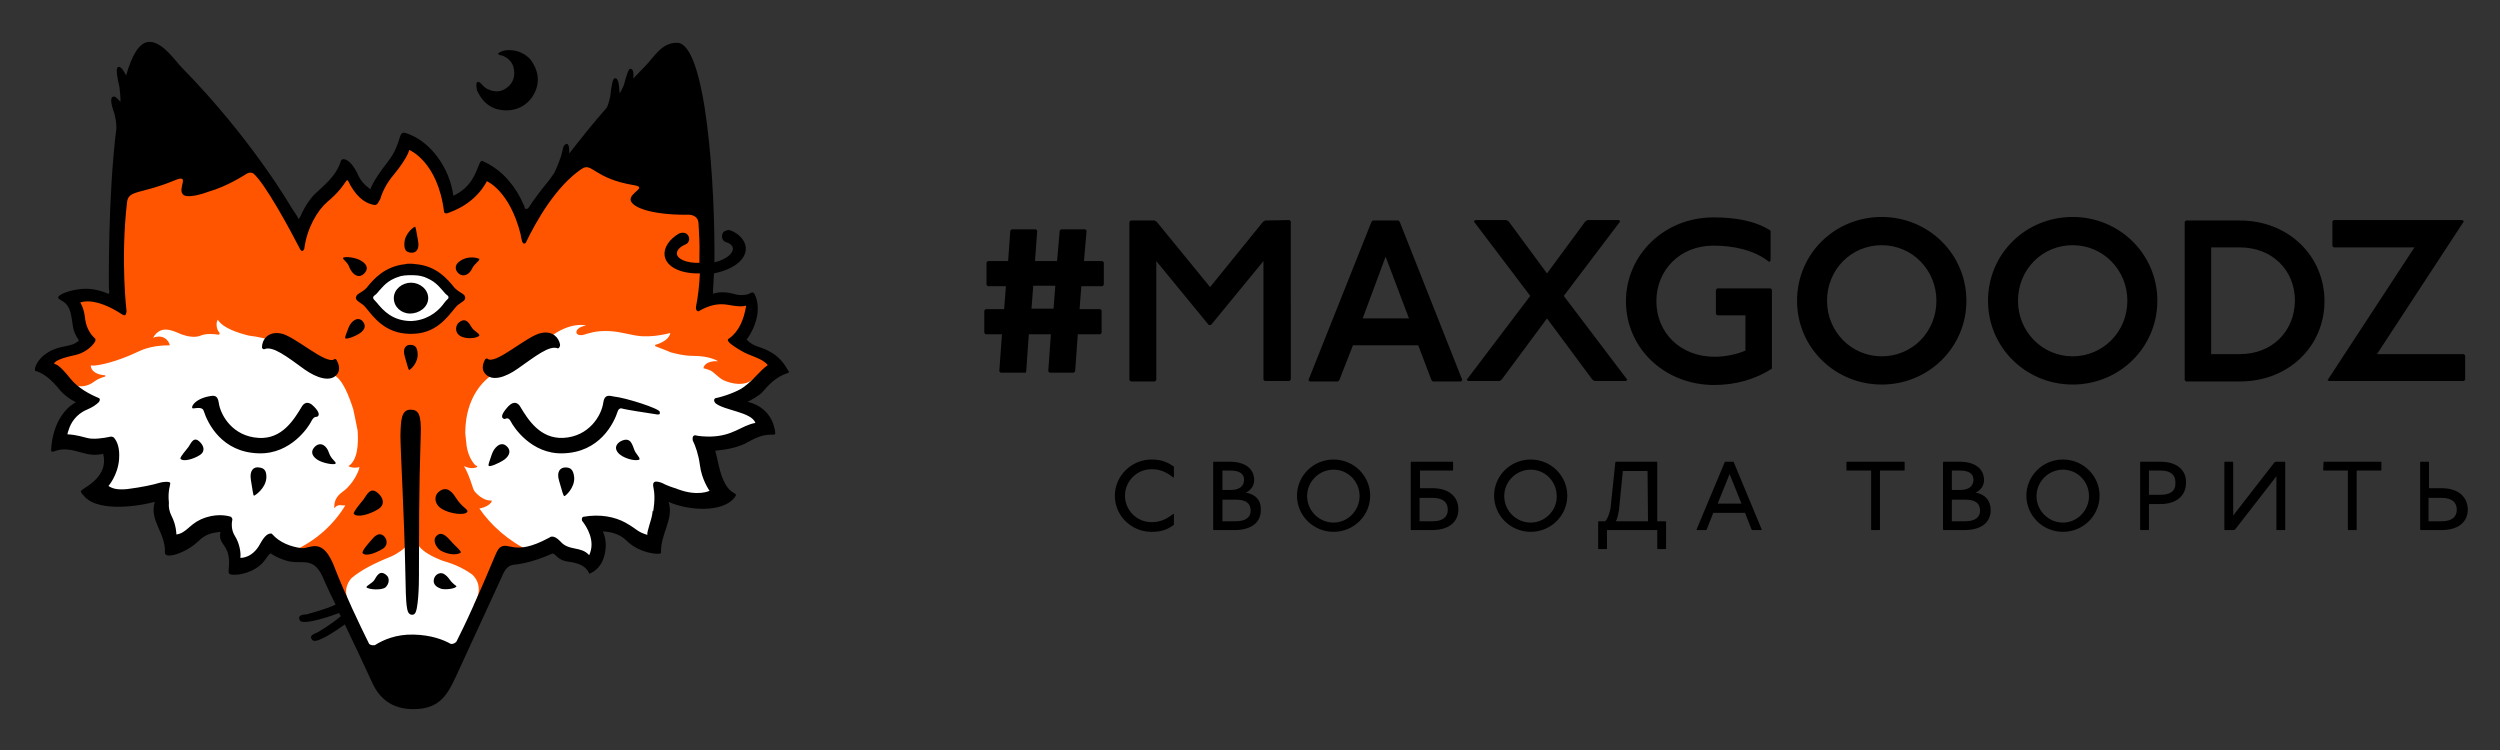
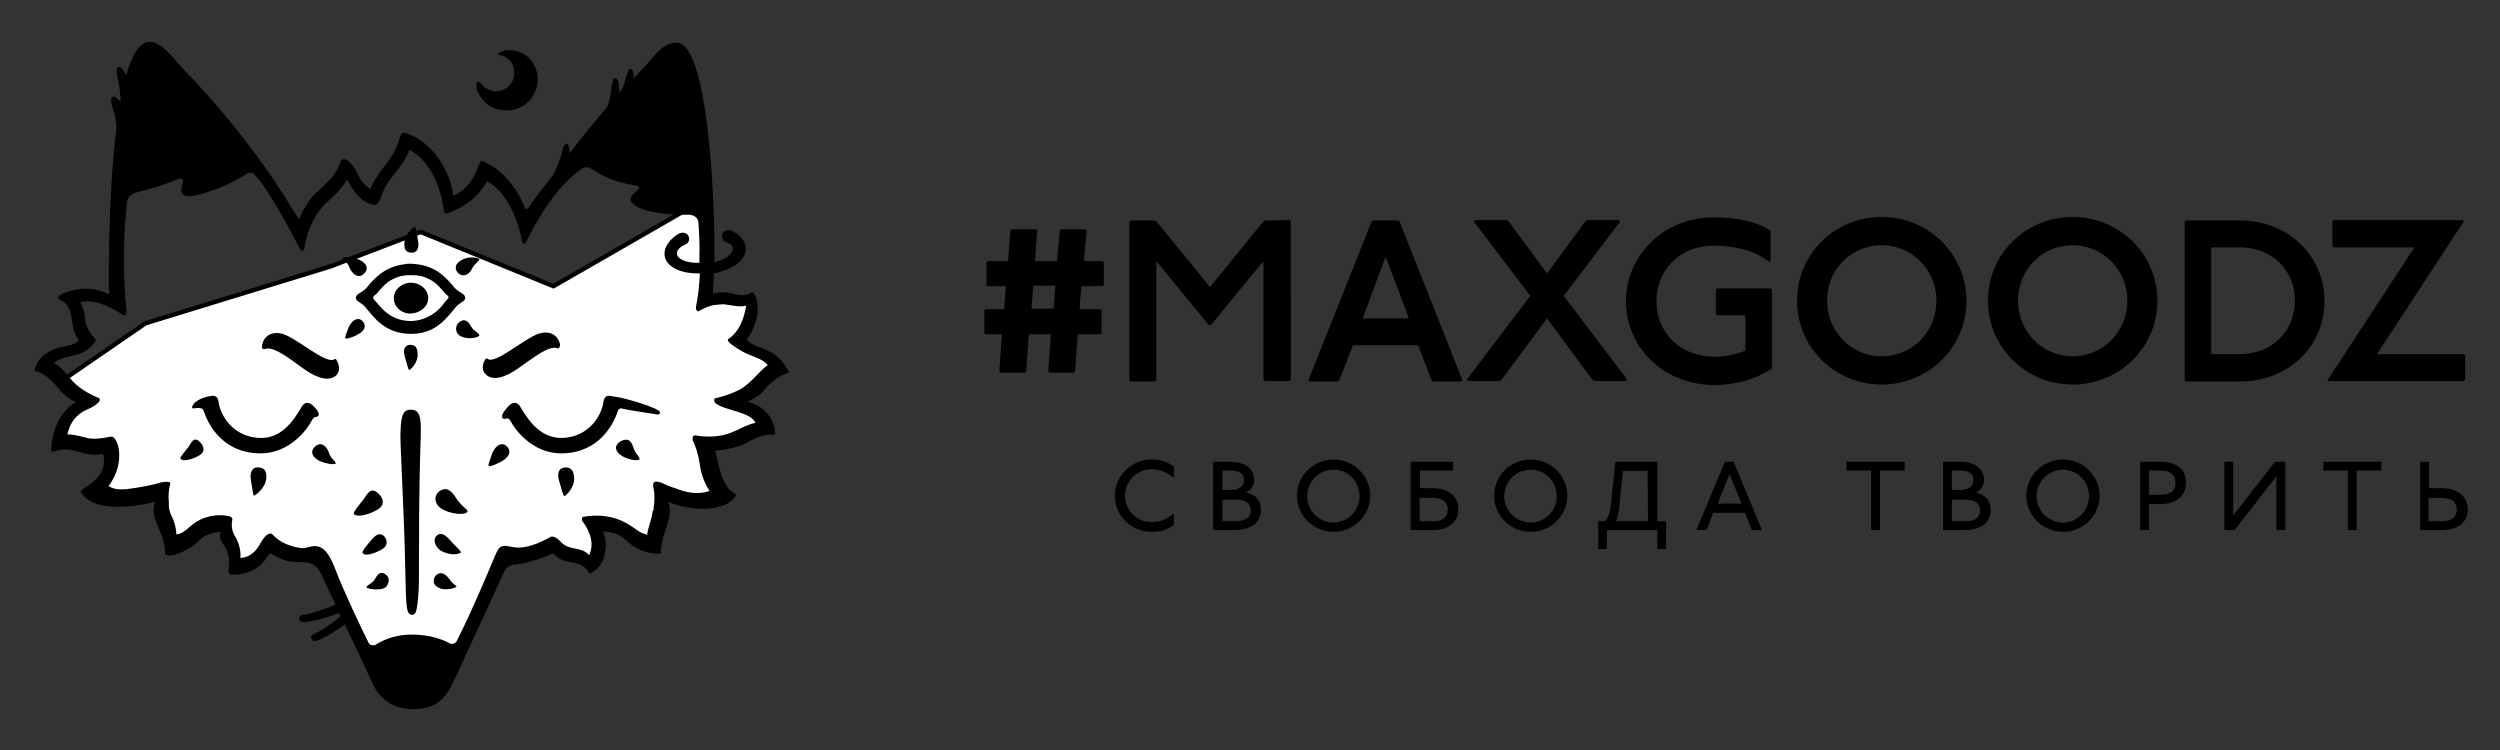
<svg xmlns="http://www.w3.org/2000/svg" id="Слой_1" x="0px" y="0px" viewBox="0 0 566.9 170.1" style="enable-background:new 0 0 566.9 170.1;" xml:space="preserve">
  <rect x="0" y="0" width="566.9" height="170.1" fill="#333333" stroke="none" />
  <style type="text/css"> .st0{fill:#FFFFFF;stroke:#000000;stroke-miterlimit:10;} .st1{fill-rule:evenodd;clip-rule:evenodd;fill:#FF5500;} .st2{fill-rule:evenodd;clip-rule:evenodd;} </style>
  <polygon class="st0" points="148,123.4 150.1,110.9 160.3,113.7 163.8,113.2 159.7,100.7 173.3,97 171.4,94 165.2,90.8 174.9,84.8 175.9,82.6 167.5,77.7 169.3,74.3 170.1,67.9 162,68.6 160.2,68.5 160.6,56.3 159.4,45.4 125.5,64.9 95.4,52.6 75,60.4 33,73.3 14.1,86.3 19.4,91.1 14.1,97 14.1,99.7 24.8,101.3 24.9,107.5 22.3,110.9 27.2,112.4 36.6,112.4 38.8,123.5 46.1,119.9 51.3,119.1 53.3,128.9 57.9,127.2 61.3,123.4 71.8,126.8 85.6,151.7 104.5,147.6 113.1,127.1 124.9,123.5 129.6,125.8 134,127.6 135.6,123.4 135.1,118.5 141.4,120.2 " />
-   <path class="st1" d="M175.9,82.6l-1,2.2l-4.8,2.9c0.5-0.6,0.9-1.3,0.9-1.9c-2.1,2-5.2,1.2-7,0.4c-0.7-0.4-1.4-1-2.3-1.8 c-0.6-0.5-1.4-0.7-2.2-0.9c0.1-0.5,0.6-1.7,3.3-1.6c0,0-1.7-1.2-5.6-1.2c-2.1,0-3.9-0.5-5.1-0.8c-1.1-0.5-2.3-0.9-3.5-1.4 c-0.1-0.1-0.1-0.2,0-0.3c1.7-0.5,3.2-1.4,3.4-2.7c0,0-4.1,1.2-7.7,0.6c-0.2,0-0.4-0.1-0.6-0.1c-2.7-0.5-4.3-1.1-7.6-0.9 c-2.4,0.2-3.6,0.9-4.3,0.9h-0.1c-0.6,0-0.9-0.2-1-0.6c0-0.5,0.3-1.2,2.2-1.6c-2.9-0.6-6.9,1.1-9.7,4c-1.8,0.7-3.6,1.5-5.4,2.6 c-1.5,0.9-2.9,1.9-4.1,3c-0.2,0.2-0.4,0.5-0.8,0.7c-0.4,0.3-0.7,0.7-1.1,1c0-0.1,0-0.1,0-0.2c-0.2,0.1-0.5,0.3-0.9,0.6 c-4.4,3.6-5.4,8.9-5.4,12.7c0.1,0.7,0.1,1.3,0.2,1.9c0.2,3.1,1.5,4.8,2.1,5.4c0.3,0.1,0.5,0.2,0.4,0.4c-0.8,0.4-1.9,0.3-3-0.2 c0.6,0.9,1.3,2.6,2,4.8c0.1,0.3,0.2,0.6,0.4,0.9c1,1.2,2.4,2.2,3.9,2.1c0.1,0.6-1.3,1.6-2.8,1.8c2.6,3.8,6.6,7.4,11.5,9.7 c-6,1.3-8.4,4.1-9.4,6.1l1.1,0.3c0,0-0.7,3.6-4.5,5.8c2.2-3.5,0.8-5.9-0.3-6.9c-1.5-1.1-3.7-2.3-6.6-3.1c-2.1-0.8-5.7-2.3-6.3-5 c0.4-0.5-1.6,1.1-1.6,1.1c-1,1.3-2.5,2.2-3.7,2.8c-4.2,1.7-7.1,3.2-9.2,5c-1,1.1-2.1,3.3-0.1,6.4c-3.8-2.2-4.5-5.8-4.5-5.8l0.8-0.2 c-1-2.2-3.5-5.2-9.5-6.5c5.3-2.4,9.3-6.1,11.9-10.4c-0.2,0-0.5,0-0.7,0c-1.3-0.3-1.8,0.7-1.8,0.7s0-0.1,0-0.4c0-0.5,0-2.1,1.9-3.4 c1.6-1.1,3.1-3.3,3.7-5.1c0-0.2,0.1-0.3,0.1-0.5c-1,0.3-2.1,0.1-2.5-0.2c2.1-1.3,2.3-5,2.1-8c-0.2-0.9-0.4-1.9-0.6-3 c-0.1-0.6-0.3-1.3-0.4-1.9c-0.9-2.8-2.4-6.9-4.5-7.8c-0.4,0-0.7-0.1-1-0.1c-1.7-1.7-3.6-3.2-5.9-4.6c-4-2.4-8.2-3.7-12.3-4.2 c-2.4-0.6-5.9-1.7-7-3.6c-0.4,0.5-0.5,2,0.4,3c0,0.2,0,0.3-0.2,0.4c-1.2-0.2-2.9-0.3-4.1,0.2c-1.4,0.6-3.3,0.1-4.4-0.3 c-2.3-1-4.7-2.1-6.4,0.8c2.3-0.9,3.6,0.6,3.8,1.7c-1.9,0-4.7,0.2-7.3,1.5c-4.6,2.2-9,3.2-10.3,3.1c-0.1,0-0.2,0-0.3-0.1 c-0.1,0.6,0.4,2.1,3.2,2.3c0.2,0.1,0.1,0.2,0,0.3c-0.7,0.2-1.6,0.5-2.4,1.1c-1.8,1.4-3.9,1.4-5.6,0.4c0.5,1.1,1.6,1.8,2.9,2.2 c-0.2,0.1-0.2,0.2-0.2,0.2l-7-4.7l-1-2.2l8.6-5l-1.3-4.3l-0.9-5.9l9.6,1l-0.6-8.3l1.8-16.1L52,34.3l6.8,5.6L67.4,52l3.8-5.3l7-8.8 l3.1,5l3.3,3.5l3-8.2l4.2-4.1v-1.4l0.4-0.8l1,0.9l1-0.9l0.4,0.8v1.4l4.2,4.1l3,8.2l5-2.5l3.7-5l5.5,6.3l3.2,5.5l9.3-11.2l5.9-5.2 l24.6,9.8l1.8,16.1l-0.6,8.3l9.6,0.5l0.7,4.9l-3,3.8L175.9,82.6z M93.1,61.5c-6.6,0.8-9.4,5.6-9.4,5.6s1.5,6.9,8.9,7.2 c0,0,0,0,0.1,0l0,0c0.1,0,0.3,0,0.4,0s0.3,0,0.4,0l0,0c0,0,0,0,0.1,0c7.4-0.3,8.9-7.2,8.9-7.2S99.7,62.4,93.1,61.5z" />
  <g>
    <g>
      <path class="st2" d="M252.8,112.4c0,4.6,3.8,8.2,8.3,8.2c2.3,0,3.6-0.5,5.1-1.6v-2.4l-0.1-0.1c-1.7,1.3-3,1.9-5,1.9 c-3.3,0-6-2.7-6-6s2.7-6,6-6c2,0,3.3,0.6,5,1.9l0.1-0.1v-2.4c-1.5-1-2.8-1.6-5.1-1.6C256.6,104.2,252.8,107.9,252.8,112.4z M282.5,111.7c1-0.4,1.9-1.5,1.9-2.8c0-2.6-2-4.2-5.6-4.2h-3.6l-0.1,0.1v15.3l0.1,0.1h4.7c3.7,0,6-1.6,6-4.5 C286,113.4,284.7,112.1,282.5,111.7z M277.2,106.7h1.8c2.2,0,3.1,0.8,3.1,2.1c0,1.4-1,2.3-3,2.3h-1.9V106.7z M280.2,118.2h-3v-4.9 h3c2.3,0,3.4,0.8,3.4,2.5C283.6,117.3,282.5,118.2,280.2,118.2z M302.4,104.2c-4.6,0-8.3,3.7-8.3,8.2s3.7,8.2,8.3,8.2 c4.6,0,8.3-3.7,8.3-8.2C310.7,107.9,307,104.2,302.4,104.2z M302.4,118.5c-3.3,0-6-2.7-6-6s2.7-6,6-6s5.9,2.7,5.9,6 C308.3,115.7,305.7,118.5,302.4,118.5z M324.8,110.7H322v-4h7.4l0.1-0.1v-1.8l-0.1-0.1H320l-0.1,0.1v15.3l0.1,0.1h4.7 c3.7,0,6-1.7,6-4.7S328.4,110.7,324.8,110.7z M324.9,118.2h-3v-5.3h3c2.3,0,3.4,1,3.4,2.7C328.3,117.2,327.2,118.2,324.9,118.2z M347.1,104.2c-4.6,0-8.3,3.7-8.3,8.2s3.7,8.2,8.3,8.2c4.6,0,8.3-3.7,8.3-8.2C355.4,107.9,351.7,104.2,347.1,104.2z M347.1,118.5 c-3.3,0-6-2.7-6-6s2.7-6,6-6s5.9,2.7,5.9,6C353.1,115.7,350.4,118.5,347.1,118.5z M375.8,118.2v-13.4l-0.1-0.1h-9.3l-0.1,0.1 l-1.1,10.5c-0.3,1.4-0.7,2.4-1.2,2.9h-1.5l-0.1,0.1v6.1l0.1,0.1h1.8l0.1-0.1v-4.2h11.4v4.2l0.1,0.1h1.8l0.1-0.1v-6.1l-0.1-0.1 H375.8z M373.7,118.2h-7.3c0.3-0.4,0.5-1.4,0.7-2.4l0.9-9h5.6L373.7,118.2L373.7,118.2z M393.1,104.7h-1.9l-0.1,0.1l-6.4,15.3 l0.1,0.1h2.1l0.1-0.1l1.5-3.8h7.2l1.5,3.8l0.1,0.1h2.1l0.1-0.1L393.1,104.7L393.1,104.7z M389.5,114.2l2.7-6.7l2.7,6.7H389.5z M418.8,104.7l-0.1,0.1v1.8l0.1,0.1h5.5v13.4l0.1,0.1h1.8l0.1-0.1v-13.4h5.5l0.1-0.1v-1.8l-0.1-0.1H418.8z M448,111.7 c1-0.4,1.9-1.5,1.9-2.8c0-2.6-2-4.2-5.6-4.2h-3.6l-0.1,0.1v15.3l0.1,0.1h4.7c3.7,0,6-1.6,6-4.5C451.4,113.4,450.1,112.1,448,111.7 z M442.6,106.7h1.8c2.2,0,3.1,0.8,3.1,2.1c0,1.4-1,2.3-3,2.3h-1.9V106.7z M445.6,118.2h-3v-4.9h3c2.3,0,3.4,0.8,3.4,2.5 C449,117.3,447.9,118.2,445.6,118.2z M467.8,104.2c-4.6,0-8.3,3.7-8.3,8.2s3.7,8.2,8.3,8.2c4.6,0,8.3-3.7,8.3-8.2 C476.1,107.9,472.4,104.2,467.8,104.2z M467.8,118.5c-3.3,0-6-2.7-6-6s2.7-6,6-6s5.9,2.7,5.9,6 C473.7,115.7,471.1,118.5,467.8,118.5z M489.9,104.7h-4.5l-0.1,0.1v15.3l0.1,0.1h1.8l0.1-0.1v-5.8h2.6c3.5,0,5.8-1.8,5.8-4.8 C495.8,106.4,493.4,104.7,489.9,104.7z M489.9,112.2h-2.6v-5.5h2.6c2.1,0,3.4,0.8,3.4,2.7C493.4,111.4,492.1,112.2,489.9,112.2z M516.1,104.7l-0.3,0.1l-9.4,12.1v-12.1l-0.1-0.1h-1.8l-0.1,0.1v15.3l0.1,0.1h2l0.3-0.1l9.4-12.1v12.1l0.1,0.1h1.8l0.1-0.1v-15.3 l-0.1-0.1H516.1z M526.9,104.7L526.9,104.7l-0.1,1.9l0.1,0.1h5.5v13.4l0.1,0.1h1.8l0.1-0.1v-13.4h5.5l0.1-0.1v-1.8l-0.1-0.1H526.9 z M553.6,110.7h-2.8v-5.9l-0.1-0.1h-1.8l-0.1,0.1v15.3l0.1,0.1h4.7c3.7,0,6-1.7,6-4.7C559.5,112.5,557.3,110.7,553.6,110.7z M553.7,118.2h-3v-5.3h3c2.3,0,3.4,1,3.4,2.7C557.1,117.2,556,118.2,553.7,118.2z M245.8,59.2l0.6-6.9l-0.3-0.3h-5.5l-0.3,0.3 l-0.6,6.9h-5l0.5-6.9l-0.3-0.3h-5.5l-0.3,0.3l-0.5,6.9H224l-0.3,0.3v5.1l0.3,0.3h4.1l-0.4,5.2h-4.2l-0.3,0.3v5.1l0.3,0.3h3.7 l-0.6,8.4l0.3,0.3h5.7l0.1-0.3l0.6-8.4h5l-0.6,8.4l0.3,0.3h5.5l0.3-0.3l0.6-8.4h5.1l0.3-0.3v-5.1l-0.3-0.3h-4.7l0.4-5.2h4.8 l0.3-0.3v-5.1l-0.3-0.3H245.8z M238.9,70h-5l0.4-5.2h5L238.9,70z M286.9,50l-0.5,0.3l-12,14.8l-12.1-14.8l-0.5-0.3h-5.4l-0.3,0.3 v35.9l0.3,0.3h5.5l0.3-0.3v-27l11.9,14.5h0.5l11.9-14.5v26.9l0.3,0.3h5.6l0.3-0.3V50.2l-0.3-0.3L286.9,50L286.9,50z M317.1,50 h-5.8l-0.3,0.3l-14.3,35.9l0.3,0.3h6.4l0.3-0.3l3.1-7.9h14.8l3,7.9l0.3,0.3h6.4l0.3-0.3l-14.2-35.9L317.1,50z M309,72.2l5.2-14 l5.3,14H309z M369,86.1l-14.4-19l12.8-16.9l-0.3-0.3H360l-0.5,0.3L350.8,62l-8.7-11.8l-0.5-0.3h-7.1l-0.3,0.3L347,67.1l-14.4,19 l0.3,0.3h7.1l0.5-0.3l10.3-13.9l10.3,13.9l0.5,0.3h7.1L369,86.1z M389.4,65.4l-0.3,0.3v5.5l0.3,0.3h6.4v8c-2.1,0.9-4.7,1.4-7,1.4 c-7.8,0-13.2-5.5-13.2-12.6c0-7,5.3-12.6,12.9-12.6c4.4,0,9.2,0.9,12.7,3.7l0.3-0.3v-6.8c-3.6-2.3-8.1-3-13-3 c-11.2,0-19.8,8.6-19.8,19c0,10.7,8.8,19,20,19c4.7,0,9.2-1.2,13.1-3.7V65.7l-0.3-0.3C401.5,65.4,389.4,65.4,389.4,65.4z M426.7,49.2c-10.7,0-19.2,8.4-19.2,19s8.6,19,19.2,19s19.2-8.4,19.2-19C445.9,57.6,437.3,49.2,426.7,49.2z M426.7,80.8 c-6.9,0-12.4-5.6-12.4-12.6c0-7.1,5.5-12.6,12.4-12.6s12.4,5.6,12.4,12.6C439.1,75.3,433.6,80.8,426.7,80.8z M470,49.2 c-10.7,0-19.2,8.4-19.2,19s8.6,19,19.2,19s19.2-8.4,19.2-19S480.6,49.2,470,49.2z M470,80.8c-6.9,0-12.4-5.6-12.4-12.6 c0-7.1,5.5-12.6,12.4-12.6s12.4,5.6,12.4,12.6C482.4,75.3,476.8,80.8,470,80.8z M507.9,50h-12.2l-0.3,0.3v35.9l0.3,0.3h12.2 c11.2,0,19.2-8.1,19.2-18.2C527.1,58.1,519,50,507.9,50z M507.9,80.3h-6.5V56.1h6.5c7.3,0,12.5,5.1,12.5,12.1 C520.3,75.2,515.2,80.3,507.9,80.3z M528.1,86.4h30.6l0.3-0.3v-5.5l-0.3-0.3H539l19.7-30.1l-0.3-0.3h-29.2l-0.3,0.3v5.6l0.3,0.3 h18.3l-19.7,30.1L528.1,86.4z M71.5,101.2c-1.1,1-0.9,2.1,0.4,3s4.1,1.3,4.2,0.9c0.2-0.4-1-0.9-1.5-2.4 C74.1,101.1,72.8,100.1,71.5,101.2z M71.9,94.5c0.5-0.2,0.7-0.9-0.7-2.3c-1.4-1.5-2.3-0.7-2.7-0.1c-1.9,3.2-4.6,7.5-9.8,7.2 c-5.9-0.3-8.7-5.1-9.1-8c-0.2-1.3-0.7-1.7-1.8-1.5c-4,0.6-4.8,3-3.9,2.8c1.4-0.2,2.1-0.1,2.3,0.6c0.9,2.8,4.1,9.4,12.5,9.6 C66,103,70,96.7,70.5,95.7C71.2,94.3,71.6,94.6,71.9,94.5z M85.8,111.9c-1.8-1.7-2.6,0.3-3.4,1.4c-0.8,1-2.2,2.6-2.2,3.2 c0.8,1,3.7,0.1,5.5-1C87.5,114.4,86.8,112.8,85.8,111.9z M58.7,106c-1.1-0.2-2.2,0.6-1.8,2.9s0.5,3.5,0.7,3.5s2.6-1.6,2.8-4 C60.5,106.5,59.7,106.1,58.7,106z M75.9,81.4c-1.8,1.6-9.1-5.3-12.3-5.8c-2.9-0.5-4.2,1.5-4.2,3.2c0.1,0.3,0.3,0.4,0.5,0.4 c1.9-0.9,5.2,1.7,9.2,4.6c2.7,1.9,5.9,3,7.4,1c0.8-1.1,0.2-2.5-0.2-3.2C76.2,81.4,76,81.4,75.9,81.4z M82.1,72.7 c-1.2-1-2.6,0.3-3.1,1.7c-0.5,1.4-0.8,1.9-0.7,2.3c0.1,0.3,2.1-0.3,3.4-1.2C82.8,74.7,83.1,73.7,82.1,72.7z M82.5,62.1 c1.1-1,0.8-2.1-0.5-2.9c-1.3-0.9-4-1.1-4.2-0.7c-0.1,0.4,1,0.8,1.5,2.3C80,62.3,81.3,63.2,82.5,62.1z M93.2,57.3 c1,0.1,2-0.6,1.6-2.7c-0.4-2.1-0.5-3.1-0.7-3.2c-0.2,0-2.3,1.5-2.4,3.7C91.6,56.8,92.2,57.2,93.2,57.3z M112.9,24.8 c4.4,1,7.2-1.5,8.2-3.5c1.5-2.8,0.9-5.5-0.8-7.8c-2.3-2.5-5.4-2.3-6.4-1.9c-2.1,0.8,0,1,0,1c1,0.4,2.6,1.3,2.7,3.7 c0.2,2.9-2.3,4.3-3.6,4.4c-1.4,0.1-2.8-0.5-3.5-1.3c-1.9-2.2-1.5,0.5-1.3,1.2C108.6,21.3,109.7,24,112.9,24.8z M91.8,80.9 c0.6,2,0.8,3,1,3s2.1-1.6,1.9-3.8c-0.1-1.6-0.8-1.9-1.7-1.9C92.1,78.2,91.2,78.9,91.8,80.9z M82.4,65.9c-0.8,0.6-1.5,0.8-1.6,1.3 c-0.1,0.1-0.1,0.2-0.1,0.4c0.1,0.8,1.3,1,2.2,2.1c1.9,2.3,4.4,5.9,10,6c0.1,0,0.2,0,0.2,0c0.1,0,0.2,0,0.2,0c5.5,0,8-3.6,10-6 c0.9-1.1,2.1-1.3,2.2-2.1c0-0.1,0-0.2-0.1-0.4c-0.1-0.5-0.8-0.7-1.6-1.3c-0.2-0.2-0.5-0.4-0.7-0.6c-1.6-2-4.1-5-8.8-5.4 c-0.3,0-0.6-0.1-0.9-0.1c-0.1,0-0.2,0-0.3,0c-0.1,0-0.2,0-0.3,0c-0.3,0-0.6,0-0.9,0.1c-4.7,0.5-7.2,3.4-8.8,5.4 C82.9,65.5,82.7,65.7,82.4,65.9z M85.4,66.6c1-1.1,2-2.6,4.1-3.5c0.4-0.2,0.9-0.3,1.4-0.5c0.5-0.1,1.1-0.2,1.8-0.2 c0.1,0,0.2,0,0.4,0h0.1h0.1c0.1,0,0.2,0,0.4,0c0.7,0,1.3,0.1,1.8,0.2c0.5,0.1,1,0.3,1.4,0.5c2.1,0.9,3.1,2.4,4.1,3.5 c0.5,0.5,0.7,0.4,0.7,0.9c0,0.3-0.4,0.4-0.9,1.1c-1.1,1.6-3.2,3.6-6.5,4.1c-0.3,0-0.6,0.1-1,0.1c-4.3,0-6.4-2.4-7.8-4.1 c-0.6-0.7-0.9-0.9-0.9-1.2C84.7,67,84.9,67.1,85.4,66.6z M93,71.1c2,0,4.1-1.4,4.1-3.5c0-2-1.9-3.5-3.9-3.5s-3.9,1.5-3.9,3.5 C89.3,69.6,91,71.1,93,71.1z M42.7,101.4c-0.6,0.8-1.8,2.1-1.8,2.6c0.6,0.8,3,0.1,4.4-0.8s0.8-2.2,0.1-2.9 C43.9,98.7,43.3,100.6,42.7,101.4z M114.8,101.1c-1.3-1.1-2.8,0.4-3.3,2s-0.8,2.1-0.7,2.5s2.3-0.5,3.6-1.4 C115.7,103.2,115.9,102,114.8,101.1z M128.2,106c-1.1,0-2.1,0.9-1.4,3.1c0.7,2.3,0.9,3.4,1.2,3.4c0.2,0,2.4-1.9,2.2-4.3 C130,106.3,129.2,106,128.2,106z M117.4,83.6c4-2.8,7.2-5.4,9.1-4.6c0.4-0.1,0.5-0.5,0.5-0.9c-0.3-1.5-1.6-3.1-4.2-2.6 c-3.2,0.5-10.6,7.5-12.3,5.8c-0.2,0-0.3,0-0.5,0.2c-0.4,0.7-0.9,2.1-0.1,3.1C111.5,86.7,114.7,85.5,117.4,83.6z M175.2,80.1 c-2.9-1.8-4.1-1.2-5.9-3.1c2.4-3.2,2.5-6.3,2.5-6.3l0,0c0.2-2.4-0.6-3.8-0.6-3.8s-0.3-1-1.1-0.4c-0.3,0.2-1.7,0.7-3.5,0.2 c-2.1-0.6-3.7-0.5-4.9-0.1c0-0.3,0-0.7,0-1.1c0.1-1,0.1-2.2,0.2-3.5c4.8-1,7.5-3.4,7.2-6c-0.2-1.5-1.4-2.9-3.3-3.7 c-0.7-0.3-1.2,0-1.6,0.2c-0.5,0.3-0.9,1.9,0.4,2.4c1,0.3,1.5,0.8,1.6,1.4c0.1,1.1-1.4,2.5-4.2,3.2c0.2-16.8-1.8-49.5-8.4-49.8 c-3.6-0.1-5.3,3.3-7.3,5.3c-0.8,0.8-1.7,1.8-2.7,2.8c0.1-1.1,0.1-2.2-0.7-2.2c-0.4,0-0.9,1.7-1.4,3.6c-0.3,0.7-0.6,1.4-0.9,1.8 l0,0c0,0,0,0-0.1,0.1c-0.1-1.9-0.3-3.7-1.2-3.3c-0.4,0.2-0.7,1.9-0.9,4c-0.2,0.8-0.4,1.8-0.8,2.6c-2.9,3.3-5.8,6.9-8.5,10.4 c0-1.3-0.1-2.8-1.1-1.9c-0.3,0.2-0.4,1.2-0.8,2.6c-0.4,1.1-0.9,2.5-1.5,3.7c-0.4,0.6-0.8,1.1-1.2,1.7c-1.4,1.7-3.3,4.1-4.7,6.3 c-0.3,0.2-0.6,0.3-0.8,0c0-0.1-0.1-0.2-0.1-0.4c0-0.1,0-0.2-0.1-0.4c0,0.1,0,0.1,0,0.2c-1-2.4-2.2-4.2-3.5-5.7 c-1.7-2-3.7-3.4-5.9-4.4c-0.3-0.1-0.5,0.2-0.8,0.9c-0.7,1.7-1.7,5.1-5.8,7C102,38.2,97.7,32,92.1,30.2c-2-0.7-0.8,2.1-4.1,6.4 c-3.6,4.6-4,6.3-4,6.3s-1.8-1.1-2.7-3c-1.7-3.9-3.7-4.3-4-3.4c-1.1,3.6-4.1,5.7-6,7.6c-2.6,2.7-3.4,6-3.6,5.5 c-0.4-0.8-1.6-2.5-1.6-2.5s-8.9-15.5-24.8-31.7c-1.5-1.5-4.5-6.1-7.6-5.9c-2.2,0.2-3.8,3.1-5.1,7.6c-0.6-1.2-1.5-2.5-2-1.7 c-0.3,0.4,0,2.4,0.5,4.4c0.1,1.2,0.3,2.6,0.2,3.3c-0.6-0.7-1.1-1.2-1.4-1.2c-1.1-0.1-0.7,1.8,0,3.7c0.2,0.8,0.5,2,0.5,3.4 c-2,16.1-1.7,36.5-1.7,36.5s0.3,1.3-0.2,1.1l0,0c-0.5-0.2-2.9-1.3-5.7-1.1c-2.9,0.2-5.7,1.3-5.6,2c0.1,0.7,2,0.5,2.8,3.4 c0.7,3,0.2,3.8,1.9,6.3c-1.7,1.7-4.1,0.9-7,2.7c-2.9,1.8-3,3.9-3,3.9c0.1,0,0,0.3,0.1,0.3c2.8,0.8,4.6,3.2,5.8,4.6 c0.7,0.8,2.1,1.9,3.4,2.5c-5.7,3.3-5.6,11.1-5.6,11.1c0.8,0.6,1.4-1.3,6.4,0.2c2.4,0.7,3.7,0.8,5.4,0.4c1.3,5.1-4,7.5-4.8,8.2 c-0.5,0.3-0.2,0.7,0.4,1.3c2.6,3.4,10.8,2.8,16.1,1.4c-1.3,4.3,2.5,7,2.3,11.5c-0.1,1.6,4.7,0.2,7.6-2.6c1.8-1.8,3.5-1.9,5-2.1 c-0.5,2.3,0.9,2.6,1.6,4.6c0.8,2.3-0.1,4.4,0.4,4.9s3.6,0.3,6-1.2c2.3-1.4,2.6-3.2,3.4-3.4c1,0.7,2.2,1.2,3.4,1.6l0,0 c3.8,1.2,6.4-1.5,8.8,4.7c0.8,1.8,1.6,3.5,2.5,5.3c-2.3,1.1-5.9,2-6.5,2.2c-0.6,0.1-2.3,0-1.6,1.4c0.7,1.2,7.4-1.1,8.9-1.7 c0.1,0.2,0.2,0.5,0.4,0.7c-1.9,1.7-4.8,3.4-5.3,3.7c-0.6,0.3-2.2,0.7-1.1,1.8c0.9,0.8,5.2-2.1,7.3-3.6c1.7,3.5,3.6,7.6,6.3,13.4 c1.6,3.4,4.4,5.8,9.2,5.8c5.6,0,7.5-2.7,9.6-7.2c6.1-13.2,7.9-17.2,10.4-22.6c0.9-2.2,1.6-2.9,3.3-3c0,0,3.5-0.3,8.3-2.5 c0.9,0.2,1.1,1.6,3.8,1.9c4.1,0.5,4.5,2.7,4.5,2.7s2.9-0.8,3.6-4.8c0.4-2.1,0-3.7-0.5-4.8c1.6,0.1,3.7,0.4,5.5,2.2 c2.8,2.8,7.8,3.3,7.7,2.6c-0.2-4.1,3-7.7,1.7-11.5c4.4,2,12.2,2.5,14.9-0.9c1.5-1.9-1.8,0.7-3.6-7.7c-0.2-1.1-0.5-2.1-0.7-3 c2.3-0.2,5.3-0.7,7.5-2c4.5-2.6,5.9-1.1,6.1-1.9c0,0-0.1-5.7-6.3-7.2c0.4-0.1,2.7-1.4,3.4-2.2c1.2-1.4,2.9-3.4,5.7-4.3 c0.1,0,0.3-0.2,0.4-0.3C178.6,84.3,178.1,82,175.2,80.1z M168.6,87.8c-1.5,1.1-4.8,2.2-6.4,2.5c-0.4,0.3-0.3,0.7,0,1.1 c2,1.7,8.2,2,9.1,4.5c-3.3,0.6-5,3-10.3,3.1c-1.4,0-2.6-0.1-3.4-0.3c-0.6,0.1-0.6,0.7-0.5,1.2c0.6,1.2,1.3,3.2,1.6,5.5 c0.4,3.4,2.2,5.9,2.2,5.9s-2.6,1.3-7-0.3c-0.2-0.1-0.4-0.1-0.5-0.2c-1-0.3-2.2-0.7-3.3-1.3c-1.9-0.7-2.2-0.1-1.9,1.2 c0.5,2.3-0.1,5.3-0.1,5.3l-0.1-0.2c0,0.3-0.1,0.6-0.1,0.8c-0.2,1.4-1.3,4.1-1.1,4.7c-2.5-0.8-2-1.1-5-2.8c-2.4-1.3-5.7-2-9.6-1.3 c-0.3,0.2-0.3,0.6-0.2,0.9c1.1,1.4,3.1,4.6,1.6,7.8c-1.8-2.1-4.6-0.9-6.5-3.1c-1.7-1.8-2.5-0.9-2.5-0.9s0,0-0.2,0.1l0,0 c-8,4.3-9,0.6-11.1,2.2c-0.8,0.7-1.2,2.6-6,13.3c-1.6,3.6-3,6.4-3.8,8c-0.3,0.3-0.7,0.6-1.3,0.5c-1.8-1-4.5-2-8.4-2.1 c-4-0.1-6.9,1.2-8.8,2.4c-0.7,0.1-1.1-0.1-1.3-0.3c-1.9-3.8-5.7-11.8-7.7-17c-2.8-7.6-5.6-4.5-7.6-4.7c-2.5-0.3-5-1.3-6.6-3.1 c-0.1-0.1-0.1-0.1-0.2-0.2c-0.7-0.1-1.5,0.3-2.6,2.3c-1.8,3.4-4.5,3.2-4.5,3.2c0.2-1.3-0.3-3.5-1.2-4.9s-0.8-2.9-0.6-3.9 c-0.1-0.2-0.2-0.4-0.3-0.5c-0.9-0.3-3.6-0.9-6.9,0.6c-2.6,1.2-3.3,3.1-5.5,3.4c0,0,0-2.1-1.1-4.2c-0.5-1-0.7-2-0.6-3 c-0.3-2.8,0.4-4.1,0.3-4.5c-0.2-0.4-1.6-0.2-2.1-0.1c-2,0.6-4.5,1.1-7.6,1.5c-2,0.2-3.3,0-4.3-0.7c0,0,2.1-2.4,2.4-6 c0.2-2.6-0.4-4.1-1.2-5c-0.2-0.1-0.4-0.2-0.6-0.2c-1.9,0.4-4.1,0.7-5.5,0.3c-2.5-0.7-3.8-0.8-4.4-0.8c0-0.2,0.1-0.6,0.3-1.1 c0.4-1.3,1.5-3.4,4.1-4.5c1.2-0.5,2.1-1.1,2.7-1.7c0.3-0.4,0.3-0.7,0.1-0.9c-2.2-0.9-4.8-2.3-6.5-4.4c-2.8-3.5-3.3-3.2-3.7-3.4 c0,0-0.4-0.9,4.8-2c1.8-0.4,3.6-1.6,4.5-3.1c0-0.2,0.1-0.4,0-0.6c-0.6-0.5-2-2-2.3-4.5c-0.2-2.4-1.1-3.7-1.1-3.7s3.1-1.5,9.5,2.7 c0.9,0.6,0.9-0.3,1-0.7c0,0-1.4-11.5,0.1-24.7c0.3-2.9,3.1-1.8,10.8-5c3.8-1.6,0.4,2,2,3.3c0.6,0.5,2.6,0.4,5.6-0.7 c4.5-1.3,8.2-3.8,8.9-4.2c0.5-0.2,0.9-0.2,1.3,0c2.6,2.1,8.4,12.8,10.7,17.3c0.3,0.4,0.6,0.5,0.9-0.2c0.6-4.7,3-8.7,5.2-10.6 c5.4-4.5,3.9-6.4,5.3-3.7c1.8,3.1,3.8,4.2,5.6,4.4c0.7-0.2,0.9-1.1,0.9-1.1l0.1,0.1c0.5-1.7,1.4-3.8,3.2-5.9 c3.2-3.9,3.5-5.6,3.5-5.6s6.5,2.6,7.9,14.1c0.1,0.2,0.3,0.3,0.6,0.3c1.8-0.6,6.5-2.4,9.1-7.3c0,0,5.2,2.1,7.7,12.2l0,0 c0,0.1,0,0.1,0,0.2c0.1,0.4,0.2,0.9,0.3,1.3c0.2,0.4,0.4,0.6,0.8,0.3c2.4-5,6.9-12.9,12.7-16.8c2.4-1.6,2.7,2.2,11.9,3.7 c3.1,0.5-1.1,1.7-0.8,3.4c0.4,1.7,4.8,3.3,12.6,3.3c1-0.1,2.7,0.1,2.8,2c0.1,2.1,0.3,4.6,0.2,7.2l0,0c0,0.6,0,1.1,0,1.7 c-3,0.1-5-0.9-5.1-2c-0.1-0.8,0.6-1.6,2-2.2c0.7-0.3,1-1.2,0.6-1.9c-0.4-0.8-1.4-0.9-2.2-0.5c-2.2,1.3-3.4,3.2-3.2,4.9 c0.3,2.5,3.4,4.2,8,4.1c-0.1,2.5-0.4,5.2-0.9,7.7c0,0.7,0.3,0.9,0.6,0.9c1.5-0.9,3.4-1.7,5.5-1.6c1.2,0,3.8,0.8,5.3,0.3 c-0.5,3.2-1.7,5.9-3.8,7.4c-0.9,0.4-0.1,1.2,2.6,2.8c2.1,1.3,4.9,1.7,6.1,3.3C172.1,84.2,171.2,85.9,168.6,87.8z M104.3,59.2 c-1.4,0.9-1.1,2.2-0.2,2.9c1.3,0.9,2.5-0.2,2.9-1.1c0.6-1.3,1.8-1.8,1.7-2.3C107.5,58.2,105.7,58.2,104.3,59.2z M87,121.5 c-1.3-1-2.3,0.4-3,1.2c-0.7,0.8-1.9,2.2-1.8,2.7c0.7,0.9,3,0,4.5-0.9C88.1,123.7,87.8,122.2,87,121.5z M139.1,89.9 c-0.2,0-0.3-0.1-0.5-0.1c-1.1-0.2-1.6,0.2-1.8,1.5c-0.4,2.9-3.2,7.7-9.1,8c-5.2,0.2-7.9-4-9.8-7.2c-0.4-0.6-1.3-1.4-2.7,0.1 c-1.9,2.1-1.4,2.6-0.9,2.8c0.4,0.1,0.9-0.7,1.6,0.7c0.5,1,4.5,7.3,11.7,7.1c8.4-0.2,11.6-6.8,12.5-9.6c0.1-0.3,0.3-0.5,0.6-0.6 c0.2,0,0.4,0,0.6,0.1c0.7,0.2,5.2,0.9,7.2,1.2c1.4,0.3,1.1-0.2,1.1-0.5C149.7,92.7,142,90.2,139.1,89.9z M141.1,99.9 c-1,0.4-2,1.4-1,2.7c1,1.3,4,2.1,4.9,1.6c0.2-0.5-0.9-1.3-1.2-2.3C143.4,101,143.1,99.1,141.1,99.9z M93.1,92.9 c-2.1,0-2.2,2.3-2.3,5.8c0,3.5,0.9,19.1,1.1,30.5c0.1,4.2,0.1,7,0.4,8.7c0.2,1.2,0.6,1.5,1.2,1.5c0.5,0,0.8-0.4,1-1.4 c0.6-3,0.5-8.7,0.5-8.7c0-21.6,0.3-25.6,0.4-30.4C95.6,93.9,94.9,92.9,93.1,92.9z M84.9,131.5c-0.5,0.8-1.9,1.3-1.8,1.7 c0.6,0.5,3.4,0.7,4.3,0c0.9-0.8,1-2.2,0.2-2.8C86.1,129.1,85.4,130.7,84.9,131.5z M107,74.3c-0.5-0.8-1.3-2.5-2.9-1.2 c-0.8,0.6-1,2.1,0,2.9c1.2,1,4,0.8,4.6,0.1C108.8,75.6,107.5,75.1,107,74.3z M100.9,130.3c-0.9-0.7-2-0.2-2.4,0.7 c-0.6,1.6,0.7,2.2,1.5,2.5c0.9,0.3,3.5,0,3.5-0.6C101.9,131.8,102.1,131.2,100.9,130.3z M102.8,123.3c-0.9-0.9-2.5-3.3-3.9-1.7 c-0.9,1,0.1,2.7,1.1,3.3c1.5,0.8,3.5,1.1,4.5,0.4C104.6,125,103.6,124.1,102.8,123.3z M103.4,112.9c-0.7-1.1-2.1-3.1-4.1-1.2 c-0.9,0.9-0.8,2.7,0.9,3.7c1.7,1.1,5.4,1.6,5.8,0.6C106.1,115.4,104.8,115.1,103.4,112.9z" />
    </g>
  </g>
</svg>